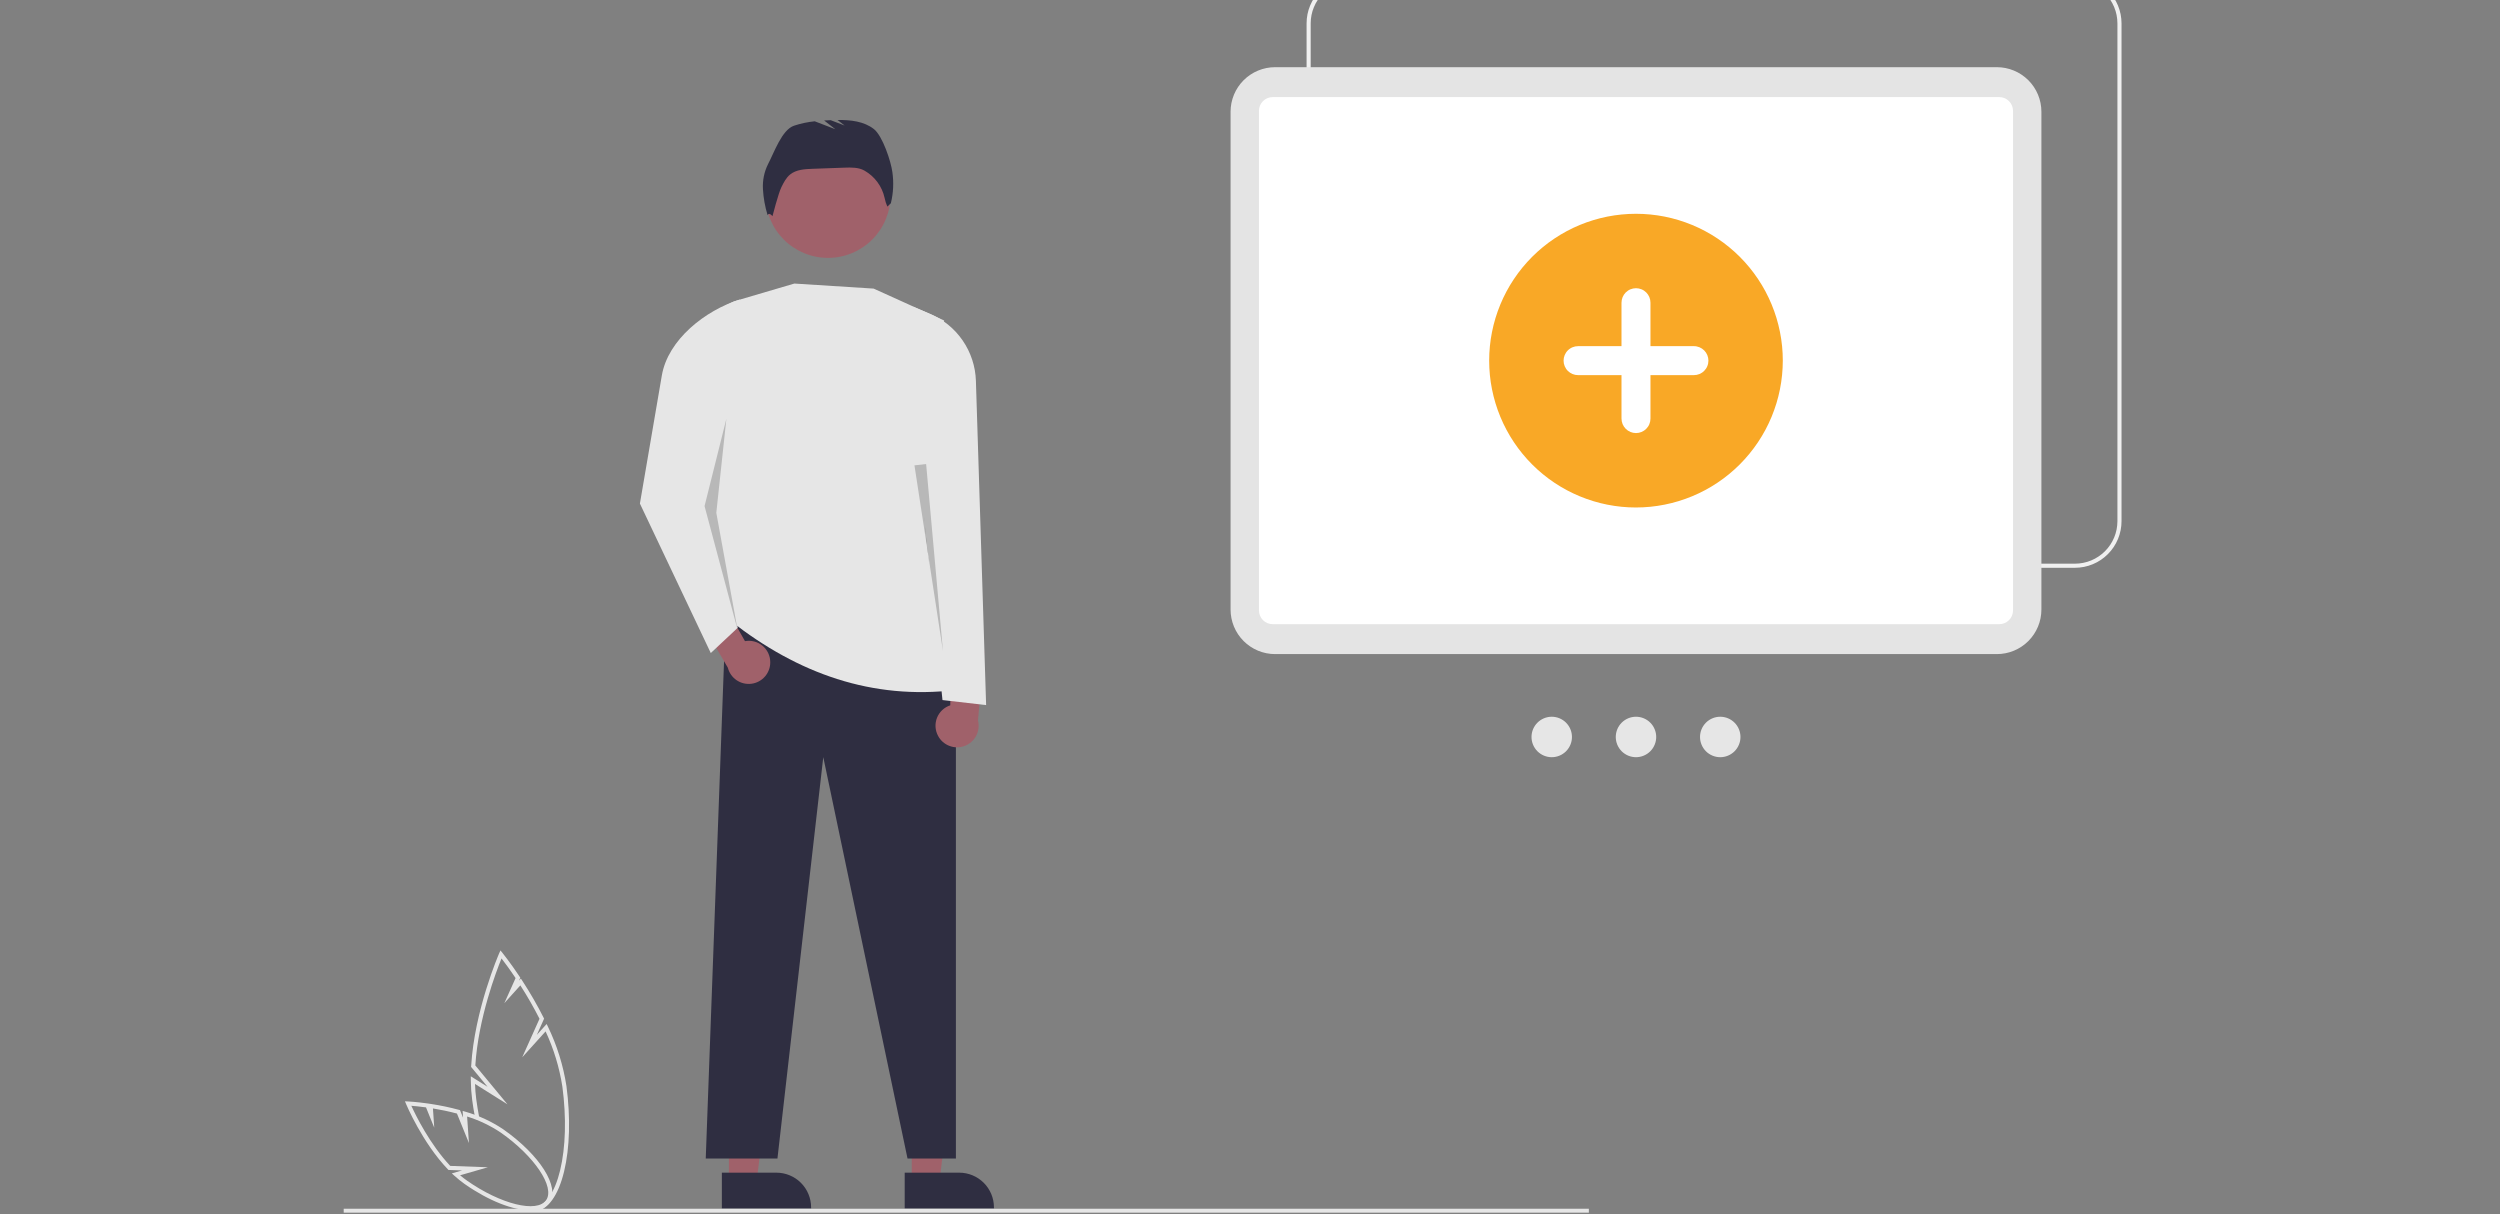
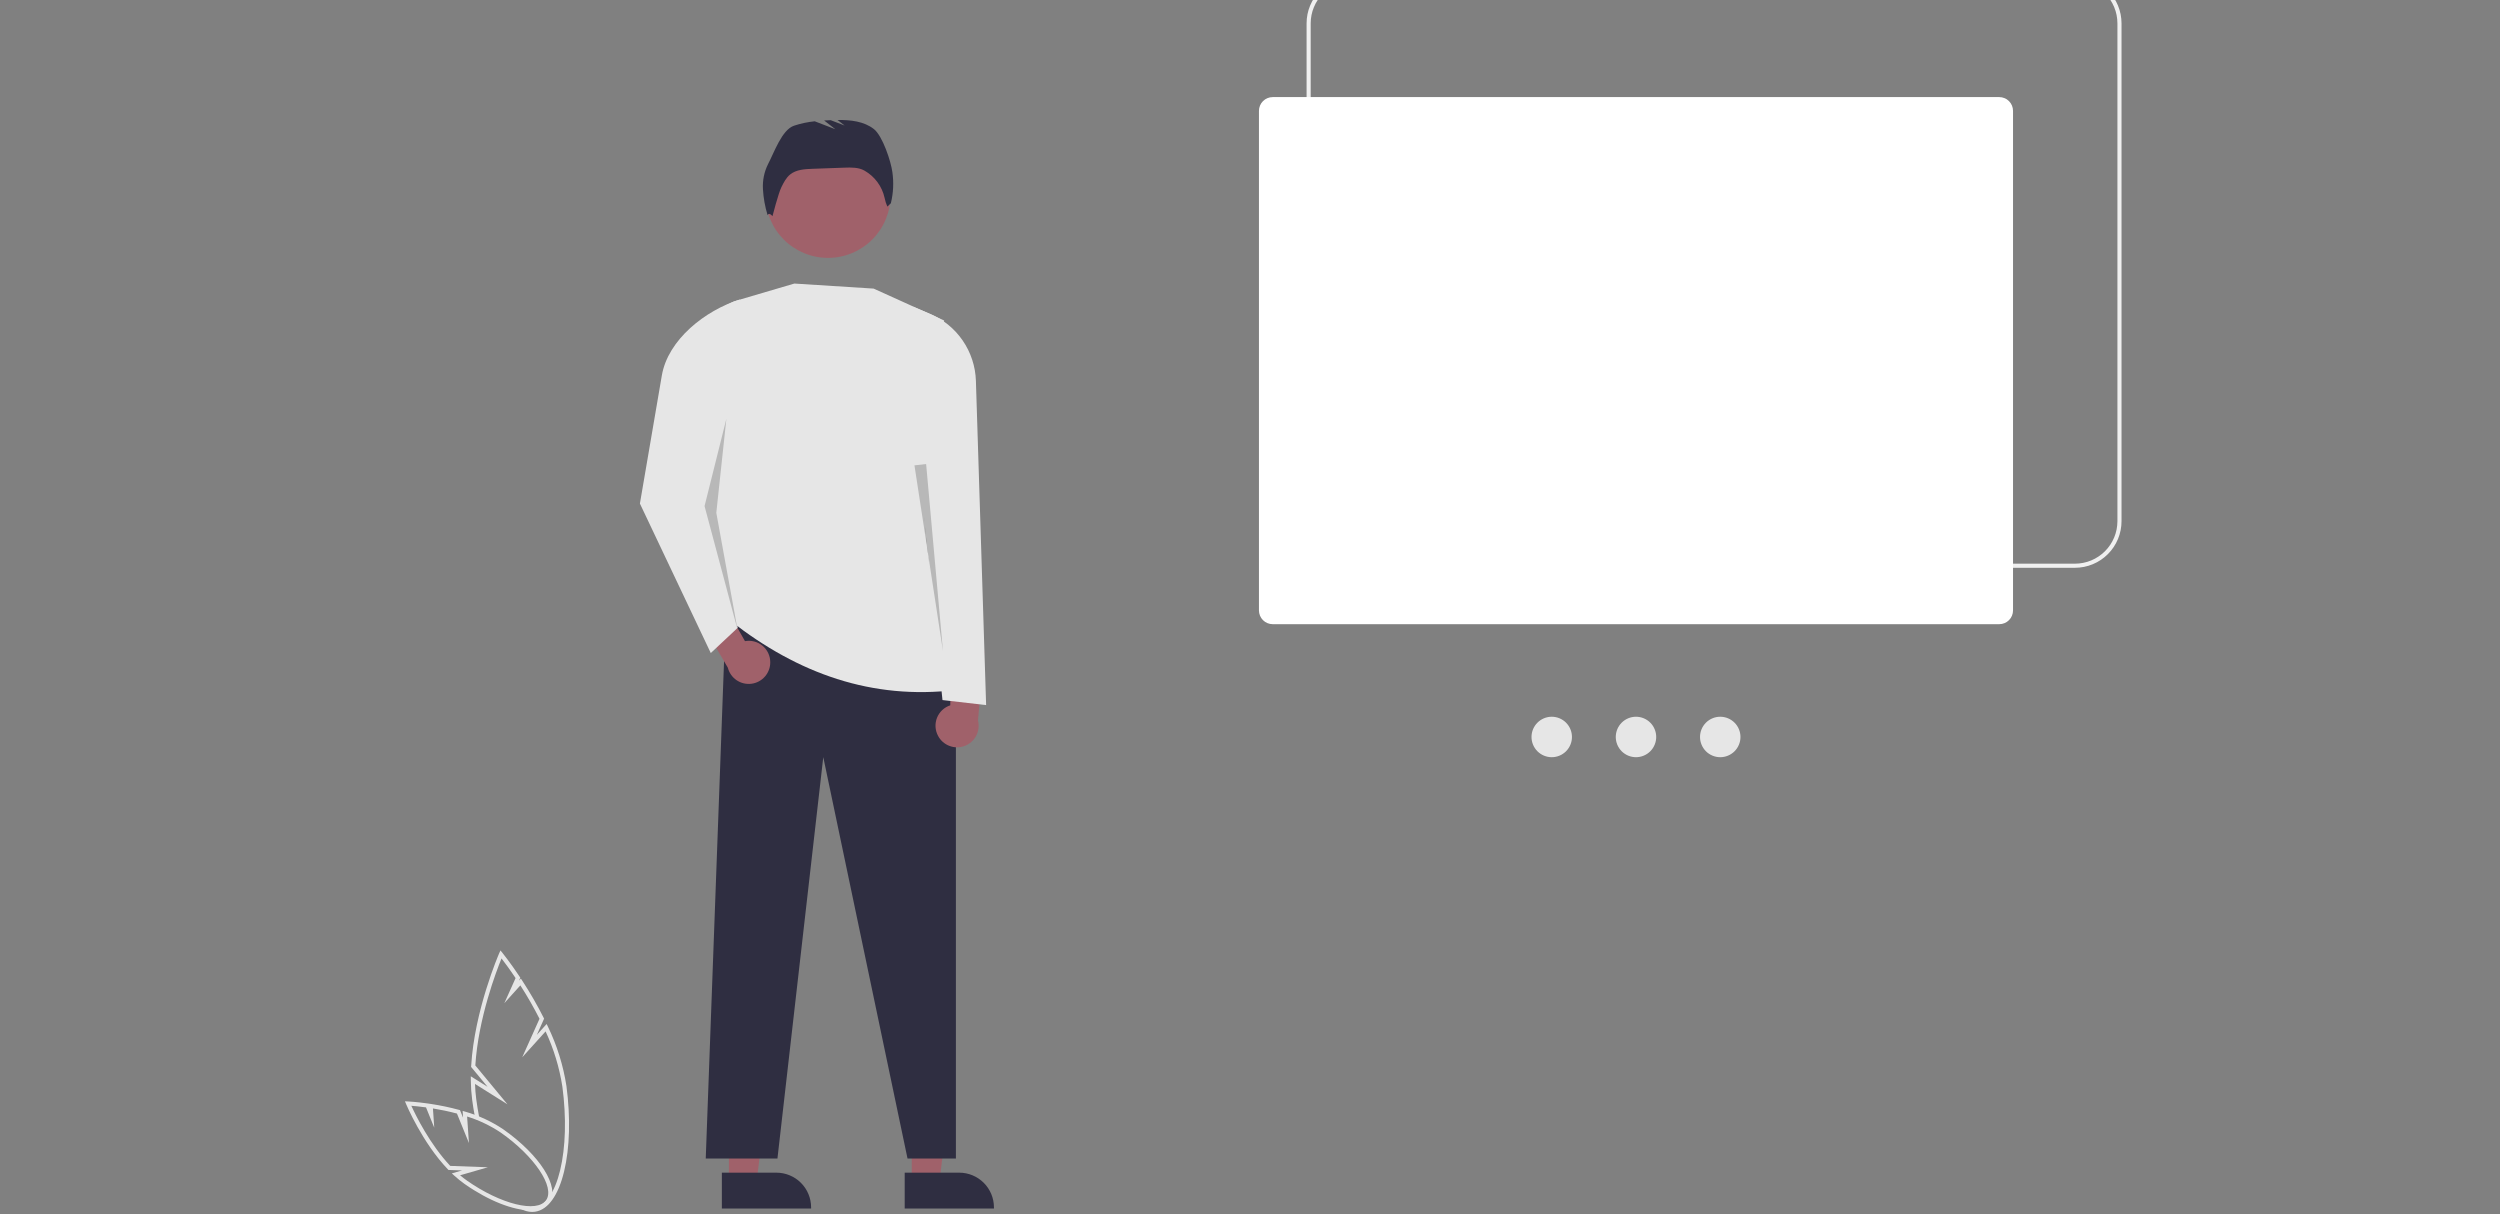
<svg xmlns="http://www.w3.org/2000/svg" width="1050" zoomAndPan="magnify" viewBox="0 0 787.5 382.5" height="510" preserveAspectRatio="xMidYMid meet" version="1.0">
  <rect x="0" y="0" width="787.5" height="382.5" fill="#808080" stroke="none" />
  <defs>
    <clipPath id="4a2e84b318">
-       <path d="M 108.145 380 L 501 380 L 501 382 L 108.145 382 Z M 108.145 380 " clip-rule="nonzero" />
-     </clipPath>
+       </clipPath>
    <clipPath id="c1dea053d9">
      <path d="M 411 0 L 668.414 0 L 668.414 179 L 411 179 Z M 411 0 " clip-rule="nonzero" />
    </clipPath>
  </defs>
  <path fill="#a0616a" d="M 229.609 372.238 L 238.328 372.238 L 242.477 338.598 L 229.609 338.598 Z M 229.609 372.238 " fill-opacity="1" fill-rule="nonzero" />
  <path fill="#2f2e41" d="M 227.387 369.391 L 244.555 369.391 C 245.273 369.391 245.988 369.457 246.691 369.598 C 247.395 369.738 248.078 369.945 248.742 370.223 C 249.406 370.496 250.039 370.836 250.637 371.234 C 251.234 371.633 251.785 372.086 252.293 372.594 C 252.801 373.102 253.254 373.656 253.656 374.254 C 254.055 374.852 254.391 375.48 254.664 376.145 C 254.941 376.809 255.148 377.492 255.289 378.199 C 255.43 378.902 255.5 379.617 255.5 380.332 L 255.5 380.691 L 227.387 380.691 Z M 227.387 369.391 " fill-opacity="1" fill-rule="nonzero" />
  <path fill="#a0616a" d="M 287.203 372.238 L 295.922 372.238 L 300.07 338.598 L 287.203 338.598 Z M 287.203 372.238 " fill-opacity="1" fill-rule="nonzero" />
  <path fill="#2f2e41" d="M 284.98 369.391 L 302.152 369.391 C 302.871 369.391 303.582 369.457 304.285 369.598 C 304.992 369.738 305.676 369.945 306.34 370.223 C 307.004 370.496 307.633 370.836 308.23 371.234 C 308.828 371.633 309.379 372.086 309.887 372.594 C 310.398 373.102 310.852 373.656 311.25 374.254 C 311.648 374.852 311.984 375.48 312.262 376.145 C 312.535 376.809 312.742 377.492 312.883 378.199 C 313.023 378.902 313.094 379.617 313.094 380.332 L 313.094 380.691 L 284.98 380.691 Z M 284.98 369.391 " fill-opacity="1" fill-rule="nonzero" />
  <g clip-path="url(#4a2e84b318)">
-     <path fill="#e6e6e6" d="M 108.266 380.742 L 500.488 380.742 L 500.488 382.039 L 108.266 382.039 Z M 108.266 380.742 " fill-opacity="1" fill-rule="nonzero" />
+     <path fill="#e6e6e6" d="M 108.266 380.742 L 500.488 380.742 L 500.488 382.039 L 108.266 382.039 Z " fill-opacity="1" fill-rule="nonzero" />
  </g>
  <path fill="#2f2e41" d="M 222.309 364.941 L 244.895 364.941 L 259.332 238.508 L 285.871 364.941 L 301.109 364.941 L 301.109 214.172 L 228.656 192.48 Z M 222.309 364.941 " fill-opacity="1" fill-rule="nonzero" />
  <path fill="#a0616a" d="M 280.516 61.535 C 280.516 62.18 280.484 62.824 280.422 63.465 C 280.359 64.105 280.262 64.742 280.137 65.375 C 280.012 66.012 279.855 66.637 279.668 67.254 C 279.48 67.871 279.262 68.477 279.016 69.074 C 278.77 69.668 278.492 70.25 278.191 70.82 C 277.887 71.391 277.555 71.941 277.195 72.48 C 276.836 73.016 276.453 73.531 276.043 74.031 C 275.637 74.531 275.203 75.008 274.746 75.465 C 274.289 75.922 273.812 76.355 273.316 76.762 C 272.816 77.172 272.297 77.555 271.762 77.914 C 271.227 78.273 270.672 78.605 270.105 78.91 C 269.535 79.211 268.953 79.488 268.355 79.734 C 267.762 79.98 267.152 80.199 266.535 80.387 C 265.918 80.574 265.293 80.73 264.66 80.855 C 264.027 80.98 263.391 81.078 262.75 81.141 C 262.109 81.203 261.465 81.234 260.82 81.234 C 260.176 81.234 259.531 81.203 258.891 81.141 C 258.246 81.078 257.609 80.98 256.977 80.855 C 256.344 80.73 255.719 80.574 255.102 80.387 C 254.484 80.199 253.879 79.98 253.281 79.734 C 252.688 79.488 252.105 79.211 251.535 78.91 C 250.965 78.605 250.414 78.273 249.875 77.914 C 249.34 77.555 248.824 77.172 248.324 76.762 C 247.824 76.355 247.348 75.922 246.891 75.465 C 246.438 75.008 246.004 74.531 245.594 74.031 C 245.184 73.531 244.801 73.016 244.441 72.48 C 244.086 71.941 243.754 71.391 243.449 70.82 C 243.145 70.25 242.871 69.668 242.621 69.074 C 242.375 68.477 242.16 67.871 241.973 67.254 C 241.785 66.637 241.629 66.012 241.5 65.375 C 241.375 64.742 241.281 64.105 241.219 63.465 C 241.156 62.824 241.125 62.18 241.125 61.535 C 241.125 60.887 241.156 60.246 241.219 59.602 C 241.281 58.961 241.375 58.324 241.5 57.691 C 241.629 57.059 241.785 56.434 241.973 55.812 C 242.16 55.195 242.375 54.59 242.621 53.992 C 242.871 53.398 243.145 52.816 243.449 52.246 C 243.754 51.676 244.086 51.125 244.441 50.586 C 244.801 50.051 245.184 49.535 245.594 49.035 C 246.004 48.535 246.438 48.059 246.891 47.602 C 247.348 47.145 247.824 46.715 248.324 46.305 C 248.824 45.895 249.34 45.512 249.875 45.152 C 250.414 44.793 250.965 44.461 251.535 44.156 C 252.105 43.855 252.688 43.578 253.281 43.332 C 253.879 43.086 254.484 42.867 255.102 42.68 C 255.719 42.492 256.344 42.336 256.977 42.211 C 257.609 42.086 258.246 41.988 258.891 41.926 C 259.531 41.863 260.176 41.832 260.82 41.832 C 261.465 41.832 262.109 41.863 262.75 41.926 C 263.391 41.988 264.027 42.086 264.66 42.211 C 265.293 42.336 265.918 42.492 266.535 42.68 C 267.152 42.867 267.762 43.086 268.355 43.332 C 268.953 43.578 269.535 43.855 270.105 44.156 C 270.672 44.461 271.227 44.793 271.762 45.152 C 272.297 45.512 272.816 45.895 273.316 46.305 C 273.812 46.715 274.289 47.145 274.746 47.602 C 275.203 48.059 275.637 48.535 276.043 49.035 C 276.453 49.535 276.836 50.051 277.195 50.586 C 277.555 51.125 277.887 51.676 278.191 52.246 C 278.492 52.816 278.77 53.398 279.016 53.992 C 279.262 54.59 279.48 55.195 279.668 55.812 C 279.855 56.434 280.012 57.059 280.137 57.691 C 280.262 58.324 280.359 58.961 280.422 59.602 C 280.484 60.246 280.516 60.887 280.516 61.535 Z M 280.516 61.535 " fill-opacity="1" fill-rule="nonzero" />
  <path fill="#e6e6e6" d="M 230.242 195.656 C 251.375 212.188 274.703 220.52 301.109 217.344 C 289.957 178.176 286.648 139.301 297.41 100.961 L 275.195 90.91 L 250.227 89.32 L 232.082 94.66 C 231.445 94.848 230.832 95.086 230.238 95.371 C 229.641 95.66 229.074 95.992 228.531 96.371 C 227.992 96.754 227.484 97.176 227.016 97.637 C 226.543 98.098 226.109 98.598 225.719 99.129 C 225.328 99.664 224.984 100.227 224.688 100.816 C 224.387 101.406 224.137 102.016 223.938 102.645 C 223.738 103.273 223.594 103.918 223.496 104.57 C 223.402 105.227 223.363 105.883 223.375 106.543 C 224.016 139.242 221.844 169.844 230.242 195.656 Z M 230.242 195.656 " fill-opacity="1" fill-rule="nonzero" />
  <path fill="#2f2e41" d="M 241.969 51.625 C 243.863 48.051 246.27 40.922 250.094 39.602 C 252.227 38.895 254.406 38.43 256.641 38.207 L 263.141 40.707 L 259.605 37.953 C 260.293 37.914 260.98 37.879 261.668 37.855 L 266.055 39.543 L 263.812 37.797 C 267.898 37.754 272.121 38.18 275.289 40.668 C 277.992 42.793 280.668 50.832 281.102 54.242 C 281.566 57.531 281.406 60.793 280.621 64.023 L 279.512 65.078 C 279.121 64.184 278.832 63.258 278.641 62.305 C 278.238 60.504 277.488 58.859 276.395 57.375 C 275.301 55.887 273.953 54.688 272.352 53.77 L 272.293 53.734 C 270.43 52.688 268.168 52.734 266.031 52.812 L 255.883 53.176 C 253.445 53.266 250.816 53.418 248.91 54.949 C 247.625 55.984 246.855 57.512 246.125 58.992 C 245.18 60.898 243.328 68.102 243.328 68.102 C 243.328 68.102 242.285 66.742 241.785 67.754 C 240.977 65.105 240.492 62.398 240.328 59.633 C 240.164 56.82 240.711 54.148 241.969 51.625 Z M 241.969 51.625 " fill-opacity="1" fill-rule="nonzero" />
  <g clip-path="url(#c1dea053d9)">
    <path fill="#f0f0f0" d="M 653.617 178.852 L 426.238 178.852 C 425.273 178.852 424.32 178.754 423.379 178.566 C 422.434 178.379 421.516 178.098 420.629 177.73 C 419.738 177.363 418.895 176.91 418.094 176.375 C 417.293 175.84 416.555 175.23 415.871 174.551 C 415.191 173.871 414.586 173.129 414.051 172.328 C 413.516 171.527 413.062 170.684 412.695 169.793 C 412.324 168.906 412.047 167.988 411.855 167.043 C 411.668 166.102 411.574 165.145 411.574 164.184 L 411.574 7.348 C 411.574 6.387 411.668 5.434 411.855 4.488 C 412.047 3.543 412.324 2.629 412.695 1.738 C 413.062 0.848 413.516 0.004 414.051 -0.797 C 414.586 -1.598 415.191 -2.336 415.871 -3.016 C 416.555 -3.699 417.293 -4.305 418.094 -4.84 C 418.895 -5.375 419.738 -5.828 420.629 -6.199 C 421.516 -6.566 422.434 -6.844 423.379 -7.035 C 424.32 -7.223 425.273 -7.316 426.238 -7.32 L 653.617 -7.32 C 654.578 -7.316 655.531 -7.223 656.477 -7.035 C 657.422 -6.844 658.336 -6.566 659.227 -6.199 C 660.113 -5.828 660.961 -5.375 661.762 -4.84 C 662.559 -4.305 663.301 -3.699 663.98 -3.016 C 664.66 -2.336 665.27 -1.598 665.805 -0.797 C 666.34 0.004 666.793 0.848 667.16 1.738 C 667.527 2.629 667.809 3.543 667.996 4.488 C 668.184 5.434 668.281 6.387 668.281 7.348 L 668.281 164.184 C 668.281 165.145 668.184 166.102 667.996 167.043 C 667.809 167.988 667.527 168.906 667.16 169.793 C 666.793 170.684 666.34 171.527 665.805 172.328 C 665.27 173.129 664.66 173.871 663.98 174.551 C 663.301 175.23 662.559 175.84 661.762 176.375 C 660.961 176.91 660.113 177.363 659.227 177.73 C 658.336 178.098 657.422 178.379 656.477 178.566 C 655.531 178.754 654.578 178.852 653.617 178.852 Z M 426.238 -6.023 C 425.359 -6.023 424.488 -5.938 423.629 -5.766 C 422.77 -5.594 421.934 -5.34 421.121 -5 C 420.312 -4.664 419.543 -4.254 418.812 -3.766 C 418.082 -3.277 417.406 -2.723 416.789 -2.102 C 416.168 -1.48 415.613 -0.805 415.125 -0.078 C 414.637 0.652 414.227 1.422 413.891 2.234 C 413.551 3.043 413.297 3.879 413.125 4.742 C 412.953 5.602 412.867 6.473 412.867 7.348 L 412.867 164.184 C 412.867 165.062 412.953 165.93 413.125 166.793 C 413.297 167.652 413.551 168.488 413.891 169.301 C 414.227 170.109 414.637 170.879 415.125 171.609 C 415.613 172.34 416.168 173.016 416.789 173.637 C 417.406 174.258 418.082 174.812 418.812 175.297 C 419.543 175.785 420.312 176.199 421.121 176.535 C 421.934 176.871 422.77 177.125 423.629 177.297 C 424.488 177.469 425.359 177.555 426.238 177.559 L 653.617 177.559 C 654.496 177.555 655.363 177.469 656.223 177.297 C 657.086 177.125 657.922 176.871 658.73 176.535 C 659.543 176.199 660.312 175.785 661.039 175.297 C 661.77 174.812 662.445 174.258 663.066 173.637 C 663.688 173.016 664.242 172.34 664.73 171.609 C 665.215 170.879 665.629 170.109 665.965 169.301 C 666.301 168.488 666.555 167.652 666.727 166.793 C 666.898 165.93 666.984 165.062 666.988 164.184 L 666.988 7.348 C 666.984 6.473 666.898 5.602 666.727 4.742 C 666.555 3.879 666.301 3.043 665.965 2.234 C 665.629 1.422 665.215 0.652 664.73 -0.078 C 664.242 -0.805 663.688 -1.48 663.066 -2.102 C 662.445 -2.723 661.77 -3.277 661.043 -3.766 C 660.312 -4.254 659.543 -4.664 658.73 -5 C 657.922 -5.34 657.086 -5.594 656.223 -5.766 C 655.363 -5.938 654.496 -6.023 653.617 -6.023 Z M 426.238 -6.023 " fill-opacity="1" fill-rule="nonzero" />
  </g>
-   <path fill="#e4e4e4" d="M 387.629 192.02 L 387.629 35.184 C 387.629 34.266 387.719 33.352 387.902 32.449 C 388.082 31.547 388.348 30.672 388.699 29.82 C 389.051 28.973 389.484 28.164 389.996 27.398 C 390.508 26.633 391.09 25.926 391.738 25.273 C 392.391 24.625 393.098 24.043 393.863 23.531 C 394.629 23.02 395.434 22.586 396.285 22.234 C 397.133 21.883 398.012 21.617 398.914 21.434 C 399.816 21.254 400.727 21.164 401.645 21.164 L 629.027 21.164 C 629.945 21.164 630.855 21.254 631.758 21.434 C 632.66 21.617 633.539 21.883 634.387 22.234 C 635.238 22.586 636.043 23.02 636.809 23.531 C 637.574 24.043 638.281 24.625 638.934 25.273 C 639.582 25.926 640.164 26.633 640.676 27.398 C 641.188 28.164 641.617 28.973 641.973 29.82 C 642.324 30.672 642.59 31.547 642.77 32.449 C 642.949 33.352 643.043 34.266 643.043 35.184 L 643.043 192.02 C 643.043 192.938 642.949 193.852 642.77 194.754 C 642.59 195.656 642.324 196.531 641.973 197.383 C 641.617 198.23 641.188 199.039 640.676 199.805 C 640.164 200.57 639.582 201.277 638.934 201.93 C 638.281 202.578 637.574 203.16 636.809 203.672 C 636.043 204.184 635.238 204.613 634.387 204.969 C 633.539 205.32 632.66 205.586 631.758 205.766 C 630.855 205.949 629.945 206.039 629.027 206.039 L 401.645 206.039 C 400.727 206.039 399.816 205.949 398.914 205.766 C 398.012 205.586 397.133 205.32 396.285 204.969 C 395.434 204.613 394.629 204.184 393.863 203.672 C 393.098 203.16 392.391 202.578 391.738 201.93 C 391.09 201.277 390.508 200.57 389.996 199.805 C 389.484 199.039 389.051 198.23 388.699 197.383 C 388.348 196.531 388.082 195.656 387.902 194.754 C 387.719 193.852 387.629 192.938 387.629 192.02 Z M 387.629 192.02 " fill-opacity="1" fill-rule="nonzero" />
  <path fill="#ffffff" d="M 396.57 192.293 L 396.57 34.906 C 396.57 34.625 396.602 34.344 396.656 34.066 C 396.711 33.785 396.793 33.516 396.902 33.254 C 397.012 32.992 397.145 32.742 397.301 32.508 C 397.461 32.273 397.637 32.055 397.84 31.852 C 398.039 31.652 398.258 31.473 398.492 31.316 C 398.73 31.16 398.977 31.023 399.238 30.918 C 399.5 30.809 399.773 30.727 400.051 30.668 C 400.328 30.613 400.609 30.586 400.895 30.586 L 629.777 30.586 C 630.062 30.586 630.344 30.613 630.621 30.668 C 630.898 30.727 631.168 30.809 631.43 30.918 C 631.695 31.023 631.941 31.16 632.18 31.316 C 632.414 31.473 632.633 31.652 632.832 31.852 C 633.035 32.055 633.211 32.273 633.371 32.508 C 633.527 32.742 633.66 32.992 633.77 33.254 C 633.879 33.516 633.961 33.785 634.016 34.066 C 634.07 34.344 634.098 34.625 634.102 34.906 L 634.102 192.293 C 634.098 192.578 634.07 192.859 634.016 193.137 C 633.961 193.414 633.879 193.684 633.77 193.949 C 633.66 194.211 633.527 194.457 633.371 194.695 C 633.211 194.93 633.031 195.148 632.832 195.348 C 632.633 195.551 632.414 195.73 632.18 195.887 C 631.941 196.043 631.695 196.176 631.43 196.285 C 631.168 196.395 630.898 196.477 630.621 196.531 C 630.344 196.59 630.062 196.617 629.777 196.617 L 400.895 196.617 C 400.609 196.617 400.328 196.59 400.051 196.531 C 399.773 196.477 399.5 196.395 399.238 196.285 C 398.977 196.176 398.73 196.043 398.492 195.887 C 398.258 195.73 398.039 195.551 397.84 195.348 C 397.637 195.148 397.461 194.93 397.301 194.695 C 397.145 194.457 397.012 194.211 396.902 193.949 C 396.793 193.684 396.711 193.414 396.656 193.137 C 396.602 192.859 396.57 192.578 396.57 192.293 Z M 396.57 192.293 " fill-opacity="1" fill-rule="nonzero" />
  <path fill="#e6e6e6" d="M 495.164 232.145 C 495.164 232.562 495.125 232.977 495.043 233.387 C 494.961 233.797 494.84 234.195 494.68 234.582 C 494.52 234.969 494.324 235.336 494.09 235.684 C 493.859 236.031 493.594 236.355 493.301 236.652 C 493.004 236.945 492.684 237.211 492.336 237.441 C 491.988 237.676 491.621 237.871 491.234 238.031 C 490.848 238.191 490.449 238.312 490.039 238.395 C 489.629 238.477 489.215 238.516 488.797 238.516 C 488.379 238.516 487.965 238.477 487.555 238.395 C 487.145 238.312 486.746 238.191 486.359 238.031 C 485.973 237.871 485.605 237.676 485.258 237.441 C 484.91 237.211 484.586 236.945 484.293 236.652 C 483.996 236.355 483.73 236.031 483.5 235.684 C 483.266 235.336 483.07 234.969 482.91 234.582 C 482.75 234.195 482.629 233.797 482.547 233.387 C 482.465 232.977 482.426 232.562 482.426 232.145 C 482.426 231.727 482.465 231.312 482.547 230.902 C 482.629 230.492 482.75 230.094 482.91 229.707 C 483.07 229.32 483.266 228.953 483.5 228.605 C 483.73 228.258 483.996 227.938 484.293 227.641 C 484.586 227.344 484.91 227.082 485.258 226.848 C 485.605 226.617 485.973 226.418 486.359 226.258 C 486.746 226.098 487.145 225.977 487.555 225.895 C 487.965 225.816 488.379 225.773 488.797 225.773 C 489.215 225.773 489.629 225.816 490.039 225.895 C 490.449 225.977 490.848 226.098 491.234 226.258 C 491.621 226.418 491.988 226.617 492.336 226.848 C 492.684 227.082 493.004 227.344 493.301 227.641 C 493.594 227.938 493.859 228.258 494.09 228.605 C 494.324 228.953 494.52 229.32 494.68 229.707 C 494.84 230.094 494.961 230.492 495.043 230.902 C 495.125 231.312 495.164 231.727 495.164 232.145 Z M 495.164 232.145 " fill-opacity="1" fill-rule="nonzero" />
  <path fill="#e6e6e6" d="M 521.707 232.145 C 521.707 232.562 521.664 232.977 521.582 233.387 C 521.5 233.797 521.379 234.195 521.219 234.582 C 521.059 234.969 520.863 235.336 520.633 235.684 C 520.398 236.031 520.137 236.355 519.84 236.652 C 519.543 236.945 519.223 237.211 518.875 237.441 C 518.527 237.676 518.16 237.871 517.773 238.031 C 517.387 238.191 516.988 238.312 516.578 238.395 C 516.168 238.477 515.754 238.516 515.336 238.516 C 514.918 238.516 514.504 238.477 514.094 238.395 C 513.684 238.312 513.285 238.191 512.898 238.031 C 512.512 237.871 512.145 237.676 511.797 237.441 C 511.449 237.211 511.129 236.945 510.832 236.652 C 510.535 236.355 510.273 236.031 510.039 235.684 C 509.809 235.336 509.609 234.969 509.449 234.582 C 509.289 234.195 509.172 233.797 509.09 233.387 C 509.008 232.977 508.965 232.562 508.965 232.145 C 508.965 231.727 509.008 231.312 509.09 230.902 C 509.172 230.492 509.289 230.094 509.449 229.707 C 509.609 229.32 509.809 228.953 510.039 228.605 C 510.273 228.258 510.535 227.938 510.832 227.641 C 511.129 227.344 511.449 227.082 511.797 226.848 C 512.145 226.617 512.512 226.418 512.898 226.258 C 513.285 226.098 513.684 225.977 514.094 225.895 C 514.504 225.816 514.918 225.773 515.336 225.773 C 515.754 225.773 516.168 225.816 516.578 225.895 C 516.988 225.977 517.387 226.098 517.773 226.258 C 518.16 226.418 518.527 226.617 518.875 226.848 C 519.223 227.082 519.543 227.344 519.84 227.641 C 520.137 227.938 520.398 228.258 520.633 228.605 C 520.863 228.953 521.059 229.32 521.219 229.707 C 521.379 230.094 521.5 230.492 521.582 230.902 C 521.664 231.312 521.707 231.727 521.707 232.145 Z M 521.707 232.145 " fill-opacity="1" fill-rule="nonzero" />
  <path fill="#e6e6e6" d="M 548.246 232.145 C 548.246 232.562 548.207 232.977 548.125 233.387 C 548.043 233.797 547.922 234.195 547.762 234.582 C 547.602 234.969 547.406 235.336 547.172 235.684 C 546.941 236.031 546.676 236.355 546.379 236.652 C 546.086 236.945 545.762 237.211 545.414 237.441 C 545.066 237.676 544.699 237.871 544.312 238.031 C 543.93 238.191 543.531 238.312 543.121 238.395 C 542.711 238.477 542.297 238.516 541.875 238.516 C 541.457 238.516 541.043 238.477 540.633 238.395 C 540.223 238.312 539.824 238.191 539.438 238.031 C 539.051 237.871 538.688 237.676 538.336 237.441 C 537.988 237.211 537.668 236.945 537.371 236.652 C 537.078 236.355 536.812 236.031 536.582 235.684 C 536.348 235.336 536.152 234.969 535.992 234.582 C 535.832 234.195 535.711 233.797 535.629 233.387 C 535.547 232.977 535.508 232.562 535.508 232.145 C 535.508 231.727 535.547 231.312 535.629 230.902 C 535.711 230.492 535.832 230.094 535.992 229.707 C 536.152 229.32 536.348 228.953 536.582 228.605 C 536.812 228.258 537.078 227.938 537.371 227.641 C 537.668 227.344 537.988 227.082 538.336 226.848 C 538.688 226.617 539.051 226.418 539.438 226.258 C 539.824 226.098 540.223 225.977 540.633 225.895 C 541.043 225.816 541.457 225.773 541.875 225.773 C 542.297 225.773 542.711 225.816 543.121 225.895 C 543.531 225.977 543.93 226.098 544.312 226.258 C 544.699 226.418 545.066 226.617 545.414 226.848 C 545.762 227.082 546.086 227.344 546.379 227.641 C 546.676 227.938 546.941 228.258 547.172 228.605 C 547.406 228.953 547.602 229.32 547.762 229.707 C 547.922 230.094 548.043 230.492 548.125 230.902 C 548.207 231.312 548.246 231.727 548.246 232.145 Z M 548.246 232.145 " fill-opacity="1" fill-rule="nonzero" />
-   <path fill="#f9a826" d="M 515.336 159.859 C 513.82 159.859 512.309 159.785 510.805 159.637 C 509.297 159.488 507.801 159.266 506.312 158.969 C 504.828 158.676 503.359 158.309 501.91 157.867 C 500.461 157.426 499.039 156.918 497.641 156.336 C 496.238 155.758 494.871 155.109 493.535 154.398 C 492.199 153.684 490.902 152.906 489.645 152.062 C 488.383 151.223 487.168 150.32 486 149.359 C 484.828 148.398 483.707 147.383 482.637 146.309 C 481.566 145.238 480.551 144.117 479.59 142.945 C 478.629 141.777 477.727 140.559 476.887 139.301 C 476.043 138.039 475.266 136.742 474.551 135.406 C 473.836 134.07 473.191 132.703 472.613 131.305 C 472.031 129.902 471.523 128.48 471.082 127.027 C 470.645 125.578 470.273 124.113 469.98 122.625 C 469.684 121.141 469.461 119.645 469.312 118.137 C 469.164 116.629 469.09 115.117 469.09 113.602 C 469.09 112.086 469.164 110.574 469.312 109.066 C 469.461 107.559 469.684 106.062 469.98 104.578 C 470.273 103.09 470.645 101.625 471.082 100.172 C 471.523 98.723 472.031 97.297 472.613 95.898 C 473.191 94.5 473.836 93.133 474.551 91.797 C 475.266 90.461 476.043 89.16 476.887 87.902 C 477.727 86.641 478.629 85.426 479.59 84.254 C 480.551 83.086 481.566 81.965 482.637 80.891 C 483.707 79.82 484.828 78.805 486 77.844 C 487.168 76.883 488.383 75.98 489.645 75.141 C 490.902 74.297 492.199 73.52 493.535 72.805 C 494.871 72.09 496.238 71.445 497.641 70.863 C 499.039 70.285 500.461 69.773 501.91 69.336 C 503.359 68.895 504.828 68.527 506.312 68.23 C 507.801 67.938 509.297 67.715 510.805 67.566 C 512.309 67.418 513.82 67.344 515.336 67.344 C 516.852 67.344 518.359 67.418 519.867 67.566 C 521.375 67.715 522.871 67.938 524.359 68.23 C 525.844 68.527 527.309 68.895 528.762 69.336 C 530.211 69.773 531.633 70.285 533.031 70.863 C 534.434 71.445 535.801 72.09 537.137 72.805 C 538.473 73.52 539.77 74.297 541.027 75.141 C 542.289 75.98 543.504 76.883 544.672 77.844 C 545.844 78.805 546.965 79.82 548.035 80.891 C 549.105 81.965 550.121 83.086 551.082 84.254 C 552.043 85.426 552.945 86.641 553.785 87.902 C 554.629 89.16 555.406 90.461 556.121 91.797 C 556.832 93.133 557.48 94.5 558.059 95.898 C 558.641 97.297 559.148 98.723 559.59 100.172 C 560.027 101.625 560.395 103.09 560.691 104.578 C 560.988 106.062 561.211 107.559 561.359 109.066 C 561.508 110.574 561.582 112.086 561.582 113.602 C 561.578 115.117 561.504 116.625 561.352 118.133 C 561.203 119.641 560.98 121.137 560.684 122.621 C 560.387 124.105 560.02 125.574 559.578 127.023 C 559.137 128.473 558.625 129.895 558.047 131.297 C 557.465 132.695 556.82 134.062 556.105 135.398 C 555.391 136.73 554.613 138.027 553.77 139.289 C 552.93 140.547 552.027 141.762 551.066 142.934 C 550.105 144.102 549.09 145.223 548.02 146.297 C 546.949 147.367 545.828 148.383 544.66 149.344 C 543.488 150.305 542.273 151.207 541.016 152.047 C 539.758 152.891 538.461 153.668 537.125 154.383 C 535.789 155.098 534.422 155.742 533.023 156.324 C 531.625 156.902 530.203 157.414 528.754 157.855 C 527.305 158.297 525.84 158.664 524.355 158.961 C 522.871 159.258 521.375 159.48 519.867 159.633 C 518.359 159.781 516.852 159.855 515.336 159.859 Z M 515.336 159.859 " fill-opacity="1" fill-rule="nonzero" />
  <path fill="#ffffff" d="M 533.582 109.039 L 519.898 109.039 L 519.898 95.348 C 519.898 95.051 519.867 94.754 519.809 94.457 C 519.75 94.164 519.664 93.879 519.551 93.602 C 519.438 93.324 519.297 93.062 519.129 92.812 C 518.961 92.566 518.773 92.336 518.562 92.121 C 518.352 91.91 518.121 91.723 517.871 91.555 C 517.621 91.387 517.359 91.246 517.082 91.133 C 516.805 91.02 516.52 90.934 516.227 90.875 C 515.934 90.816 515.637 90.785 515.336 90.785 C 515.035 90.785 514.738 90.816 514.445 90.875 C 514.152 90.934 513.867 91.02 513.59 91.133 C 513.312 91.246 513.051 91.387 512.801 91.555 C 512.551 91.723 512.32 91.91 512.109 92.121 C 511.898 92.336 511.711 92.566 511.543 92.812 C 511.375 93.062 511.234 93.324 511.121 93.602 C 511.008 93.879 510.922 94.164 510.863 94.457 C 510.805 94.754 510.773 95.051 510.773 95.348 L 510.773 109.039 L 497.09 109.039 C 496.789 109.039 496.492 109.066 496.199 109.125 C 495.906 109.184 495.621 109.27 495.344 109.387 C 495.066 109.5 494.805 109.641 494.555 109.809 C 494.305 109.973 494.074 110.164 493.863 110.375 C 493.652 110.586 493.461 110.816 493.297 111.066 C 493.129 111.316 492.988 111.578 492.875 111.855 C 492.758 112.133 492.672 112.418 492.613 112.711 C 492.555 113.004 492.527 113.301 492.527 113.602 C 492.527 113.902 492.555 114.199 492.613 114.492 C 492.672 114.785 492.758 115.07 492.875 115.348 C 492.988 115.625 493.129 115.887 493.297 116.137 C 493.461 116.387 493.652 116.617 493.863 116.828 C 494.074 117.039 494.305 117.23 494.555 117.395 C 494.805 117.562 495.066 117.703 495.344 117.816 C 495.621 117.93 495.906 118.02 496.199 118.078 C 496.492 118.137 496.789 118.164 497.09 118.164 L 510.773 118.164 L 510.773 131.852 C 510.773 132.152 510.805 132.449 510.863 132.742 C 510.922 133.039 511.008 133.324 511.121 133.602 C 511.234 133.875 511.375 134.141 511.543 134.387 C 511.711 134.637 511.898 134.867 512.109 135.078 C 512.32 135.293 512.551 135.48 512.801 135.648 C 513.051 135.812 513.312 135.953 513.59 136.07 C 513.867 136.184 514.152 136.27 514.445 136.328 C 514.738 136.387 515.035 136.418 515.336 136.418 C 515.637 136.418 515.934 136.387 516.227 136.328 C 516.52 136.27 516.805 136.184 517.082 136.07 C 517.359 135.953 517.621 135.812 517.871 135.648 C 518.121 135.48 518.352 135.293 518.562 135.078 C 518.773 134.867 518.961 134.637 519.129 134.387 C 519.297 134.141 519.438 133.875 519.551 133.602 C 519.664 133.324 519.75 133.039 519.809 132.742 C 519.867 132.449 519.898 132.152 519.898 131.852 L 519.898 118.164 L 533.582 118.164 C 533.883 118.164 534.18 118.137 534.473 118.078 C 534.766 118.02 535.051 117.934 535.328 117.82 C 535.605 117.707 535.867 117.566 536.117 117.398 C 536.367 117.234 536.598 117.043 536.809 116.832 C 537.023 116.621 537.211 116.391 537.379 116.141 C 537.547 115.895 537.688 115.629 537.801 115.352 C 537.918 115.078 538.004 114.793 538.062 114.496 C 538.121 114.203 538.152 113.906 538.152 113.609 C 538.152 113.309 538.121 113.012 538.066 112.719 C 538.008 112.422 537.922 112.137 537.805 111.859 C 537.691 111.586 537.551 111.32 537.387 111.07 C 537.219 110.82 537.031 110.59 536.82 110.379 C 536.609 110.168 536.379 109.977 536.129 109.812 C 535.879 109.645 535.617 109.504 535.34 109.387 C 535.062 109.273 534.777 109.188 534.484 109.129 C 534.191 109.066 533.895 109.039 533.594 109.039 Z M 533.582 109.039 " fill-opacity="1" fill-rule="nonzero" />
  <path fill="#e6e6e6" d="M 178.43 342.113 C 177.418 335.594 175.477 329.359 172.609 323.418 L 172.191 322.555 L 169.102 325.984 L 171.391 320.879 L 171.242 320.582 C 169.219 316.574 166.98 312.695 164.531 308.938 L 164.078 308.242 L 163.473 308.914 L 163.895 307.969 L 163.684 307.648 C 160.652 303.098 158.32 300.223 158.297 300.191 L 157.641 299.383 L 157.215 300.348 C 157.137 300.523 149.438 318.273 148.418 335.812 L 148.402 336.086 L 153.586 342.352 L 148.301 339.031 L 148.309 340.238 C 148.324 342.301 148.465 344.355 148.727 346.402 C 148.961 348.16 149.234 349.875 149.551 351.551 C 150.059 351.566 150.527 351.715 150.957 351.992 C 150.59 350.117 150.277 348.195 150.012 346.219 C 149.809 344.641 149.68 343.039 149.629 341.441 L 159.852 347.863 L 149.727 335.621 C 150.648 320.793 156.367 305.852 157.977 301.91 C 158.836 303.027 160.465 305.199 162.41 308.098 L 158.871 315.984 L 163.914 310.395 C 166.102 313.797 168.113 317.305 169.945 320.914 L 164.5 333.055 L 171.863 324.891 C 174.449 330.449 176.211 336.258 177.152 342.316 C 178.441 352.051 178.188 361.406 176.441 368.652 C 174.77 375.594 171.824 379.863 168.359 380.359 C 167.637 380.461 166.926 380.418 166.223 380.234 C 165.648 380.641 165.012 380.836 164.305 380.816 L 164.117 380.816 C 165.207 381.426 166.379 381.738 167.629 381.762 C 167.93 381.762 168.234 381.738 168.535 381.695 C 172.609 381.109 175.863 376.594 177.699 368.98 C 179.484 361.57 179.742 352.035 178.43 342.113 Z M 178.43 342.113 " fill-opacity="1" fill-rule="nonzero" />
  <path fill="#e6e6e6" d="M 167.027 381.25 C 161.695 381.25 154.012 378.316 146.387 372.977 C 145.266 372.184 144.195 371.324 143.18 370.398 L 142.324 369.617 L 145.555 368.688 L 141.254 368.531 L 141.074 368.34 C 133.016 359.898 128.004 347.977 127.953 347.859 L 127.562 346.914 L 128.582 346.961 C 128.684 346.965 131.105 347.082 134.746 347.598 L 134.973 347.629 L 135.77 347.75 C 138.746 348.203 141.684 348.82 144.59 349.602 L 144.898 349.688 L 145.867 352.074 L 145.723 349.934 L 146.609 350.191 C 150.848 351.414 154.801 353.246 158.469 355.691 C 170.062 363.809 176.477 373.957 173.086 378.801 C 171.926 380.457 169.793 381.25 167.027 381.25 Z M 144.93 370.215 C 145.641 370.812 146.375 371.383 147.133 371.918 C 157.75 379.355 169.148 382.168 172.027 378.059 C 174.902 373.953 168.359 364.199 157.742 356.762 C 154.449 354.57 150.914 352.883 147.141 351.703 L 147.715 360.062 L 143.941 350.77 C 141.457 350.109 138.918 349.57 136.375 349.156 L 136.789 355.223 L 134.195 348.828 C 132.184 348.551 130.562 348.402 129.574 348.324 C 130.922 351.277 135.363 360.398 141.828 367.254 L 153.691 367.691 Z M 144.93 370.215 " fill-opacity="1" fill-rule="nonzero" />
  <path fill="#a0616a" d="M 242.629 208.57 C 242.629 208.078 242.57 207.59 242.465 207.109 C 242.355 206.629 242.195 206.164 241.984 205.719 C 241.773 205.27 241.516 204.852 241.211 204.461 C 240.91 204.074 240.57 203.719 240.188 203.406 C 239.809 203.09 239.398 202.82 238.961 202.594 C 238.523 202.367 238.062 202.195 237.586 202.07 C 237.109 201.945 236.625 201.871 236.129 201.855 C 235.637 201.836 235.148 201.871 234.664 201.961 L 222.844 181.074 L 217.965 191.074 L 229.262 210.309 C 229.363 210.707 229.5 211.094 229.668 211.469 C 229.84 211.844 230.047 212.203 230.281 212.539 C 230.516 212.875 230.781 213.191 231.074 213.48 C 231.367 213.77 231.688 214.031 232.027 214.262 C 232.367 214.492 232.727 214.691 233.102 214.859 C 233.48 215.023 233.867 215.156 234.27 215.25 C 234.672 215.348 235.074 215.406 235.488 215.426 C 235.898 215.449 236.309 215.434 236.719 215.379 C 237.125 215.328 237.527 215.238 237.918 215.109 C 238.312 214.984 238.688 214.824 239.051 214.629 C 239.414 214.434 239.758 214.207 240.078 213.953 C 240.402 213.695 240.695 213.41 240.969 213.098 C 241.238 212.789 241.477 212.453 241.688 212.102 C 241.895 211.746 242.07 211.375 242.215 210.988 C 242.355 210.602 242.461 210.203 242.531 209.797 C 242.602 209.391 242.633 208.984 242.629 208.57 Z M 242.629 208.57 " fill-opacity="1" fill-rule="nonzero" />
  <path fill="#a0616a" d="M 295.484 231.785 C 295.25 231.352 295.066 230.898 294.934 230.422 C 294.801 229.945 294.719 229.461 294.691 228.969 C 294.664 228.477 294.691 227.988 294.77 227.5 C 294.852 227.012 294.98 226.539 295.164 226.082 C 295.348 225.625 295.582 225.191 295.859 224.781 C 296.137 224.375 296.457 224.004 296.816 223.664 C 297.176 223.328 297.57 223.035 297.996 222.781 C 298.418 222.531 298.867 222.328 299.336 222.176 L 299.773 198.18 L 310.055 205.234 L 308.062 226.938 C 308.164 227.34 308.23 227.742 308.258 228.156 C 308.285 228.566 308.277 228.977 308.23 229.387 C 308.184 229.797 308.098 230.195 307.98 230.59 C 307.859 230.984 307.703 231.367 307.516 231.73 C 307.328 232.098 307.105 232.445 306.855 232.77 C 306.602 233.098 306.324 233.398 306.016 233.672 C 305.711 233.945 305.379 234.191 305.027 234.406 C 304.676 234.621 304.309 234.805 303.926 234.953 C 303.539 235.102 303.145 235.211 302.742 235.289 C 302.336 235.363 301.93 235.402 301.516 235.406 C 301.105 235.406 300.695 235.371 300.289 235.301 C 299.883 235.227 299.488 235.117 299.102 234.973 C 298.719 234.828 298.348 234.652 297.992 234.438 C 297.641 234.227 297.309 233.984 297 233.715 C 296.691 233.441 296.41 233.145 296.152 232.82 C 295.898 232.496 295.676 232.152 295.484 231.785 Z M 295.484 231.785 " fill-opacity="1" fill-rule="nonzero" />
  <path fill="#e6e6e6" d="M 223.895 205.707 L 232.359 197.773 L 228.016 154.922 L 233.039 94.348 C 222.125 97.777 210.406 106.996 208.477 118.277 L 201.57 158.625 Z M 223.895 205.707 " fill-opacity="1" fill-rule="nonzero" />
  <path fill="#000000" d="M 228.809 131.91 L 221.934 159.418 L 232.359 198.453 L 225.637 161.535 Z M 228.809 131.91 " fill-opacity="0.2" fill-rule="nonzero" />
  <path fill="#e6e6e6" d="M 296.879 220.52 L 310.629 222.105 L 307.41 119.969 C 307.375 118.836 307.258 117.707 307.062 116.59 C 306.863 115.473 306.59 114.371 306.234 113.293 C 305.879 112.215 305.449 111.168 304.945 110.148 C 304.441 109.133 303.867 108.156 303.223 107.223 C 302.578 106.285 301.867 105.402 301.098 104.57 C 300.324 103.734 299.5 102.961 298.617 102.246 C 297.734 101.531 296.805 100.883 295.832 100.301 C 294.855 99.719 293.844 99.211 292.797 98.773 L 287.891 96.727 L 289.211 144.605 Z M 296.879 220.52 " fill-opacity="1" fill-rule="nonzero" />
  <path fill="#000000" d="M 291.73 146.168 L 297.039 205.117 L 288.051 146.582 Z M 291.73 146.168 " fill-opacity="0.2" fill-rule="nonzero" />
</svg>